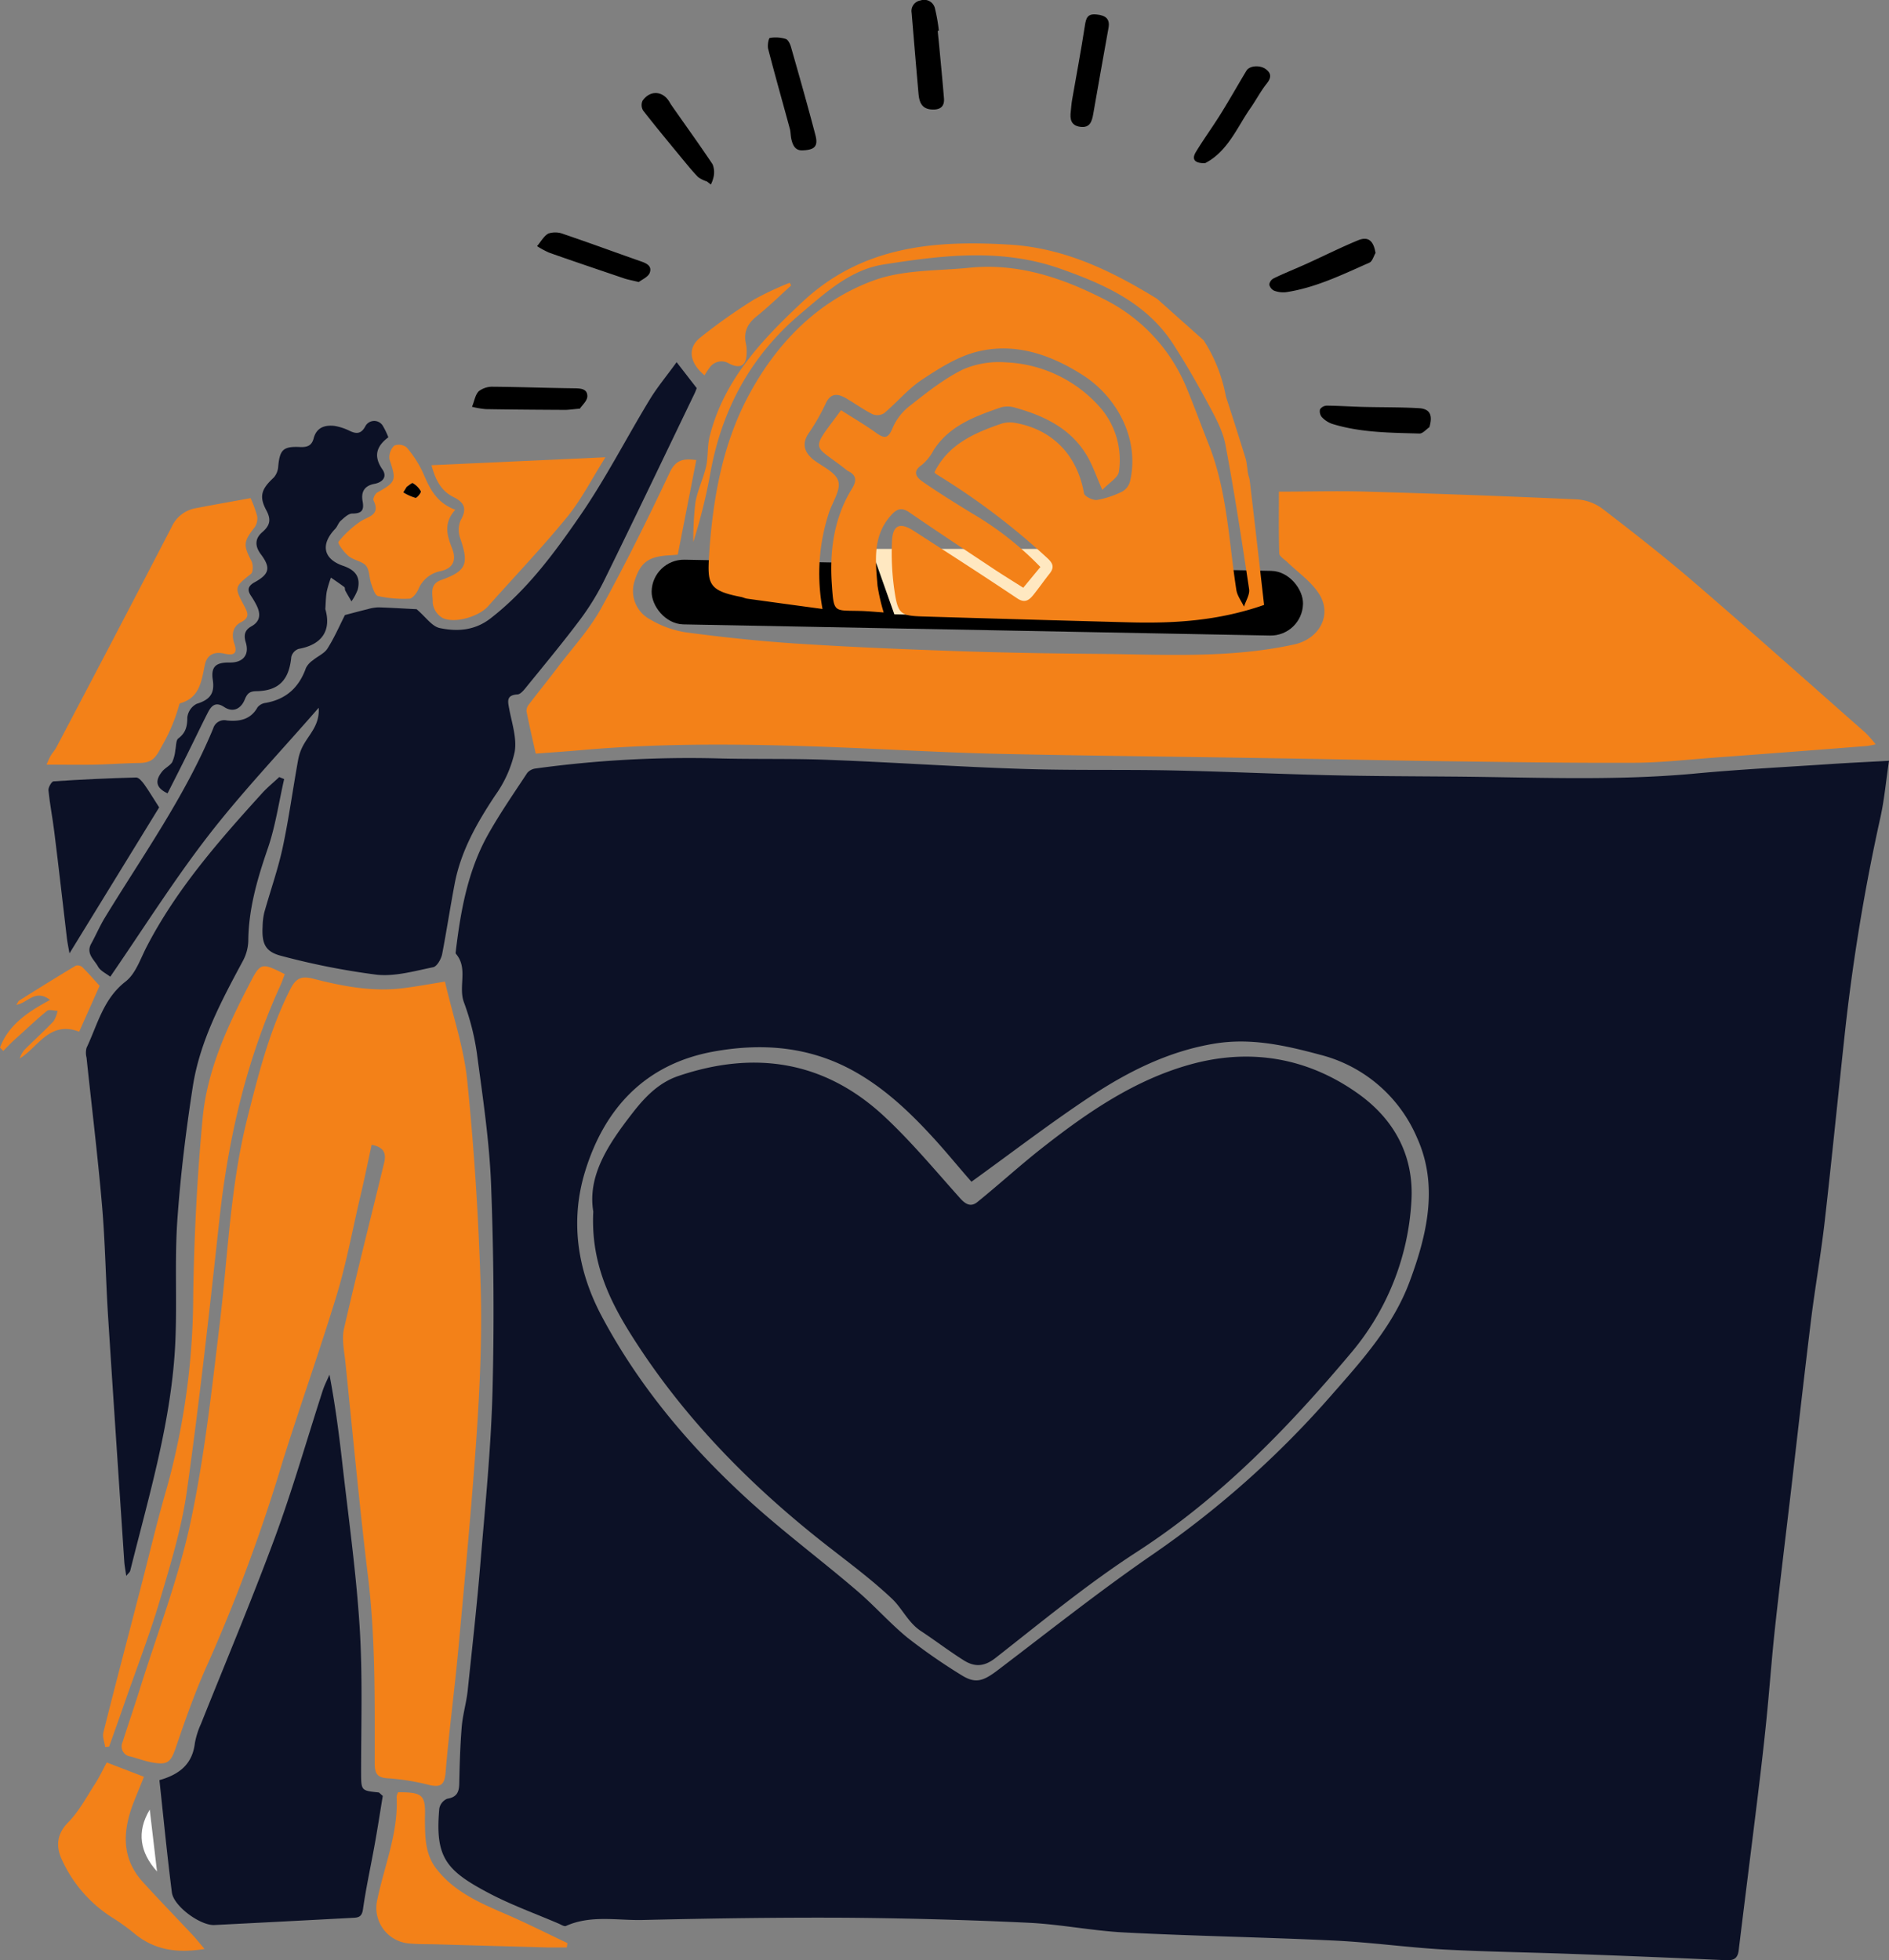
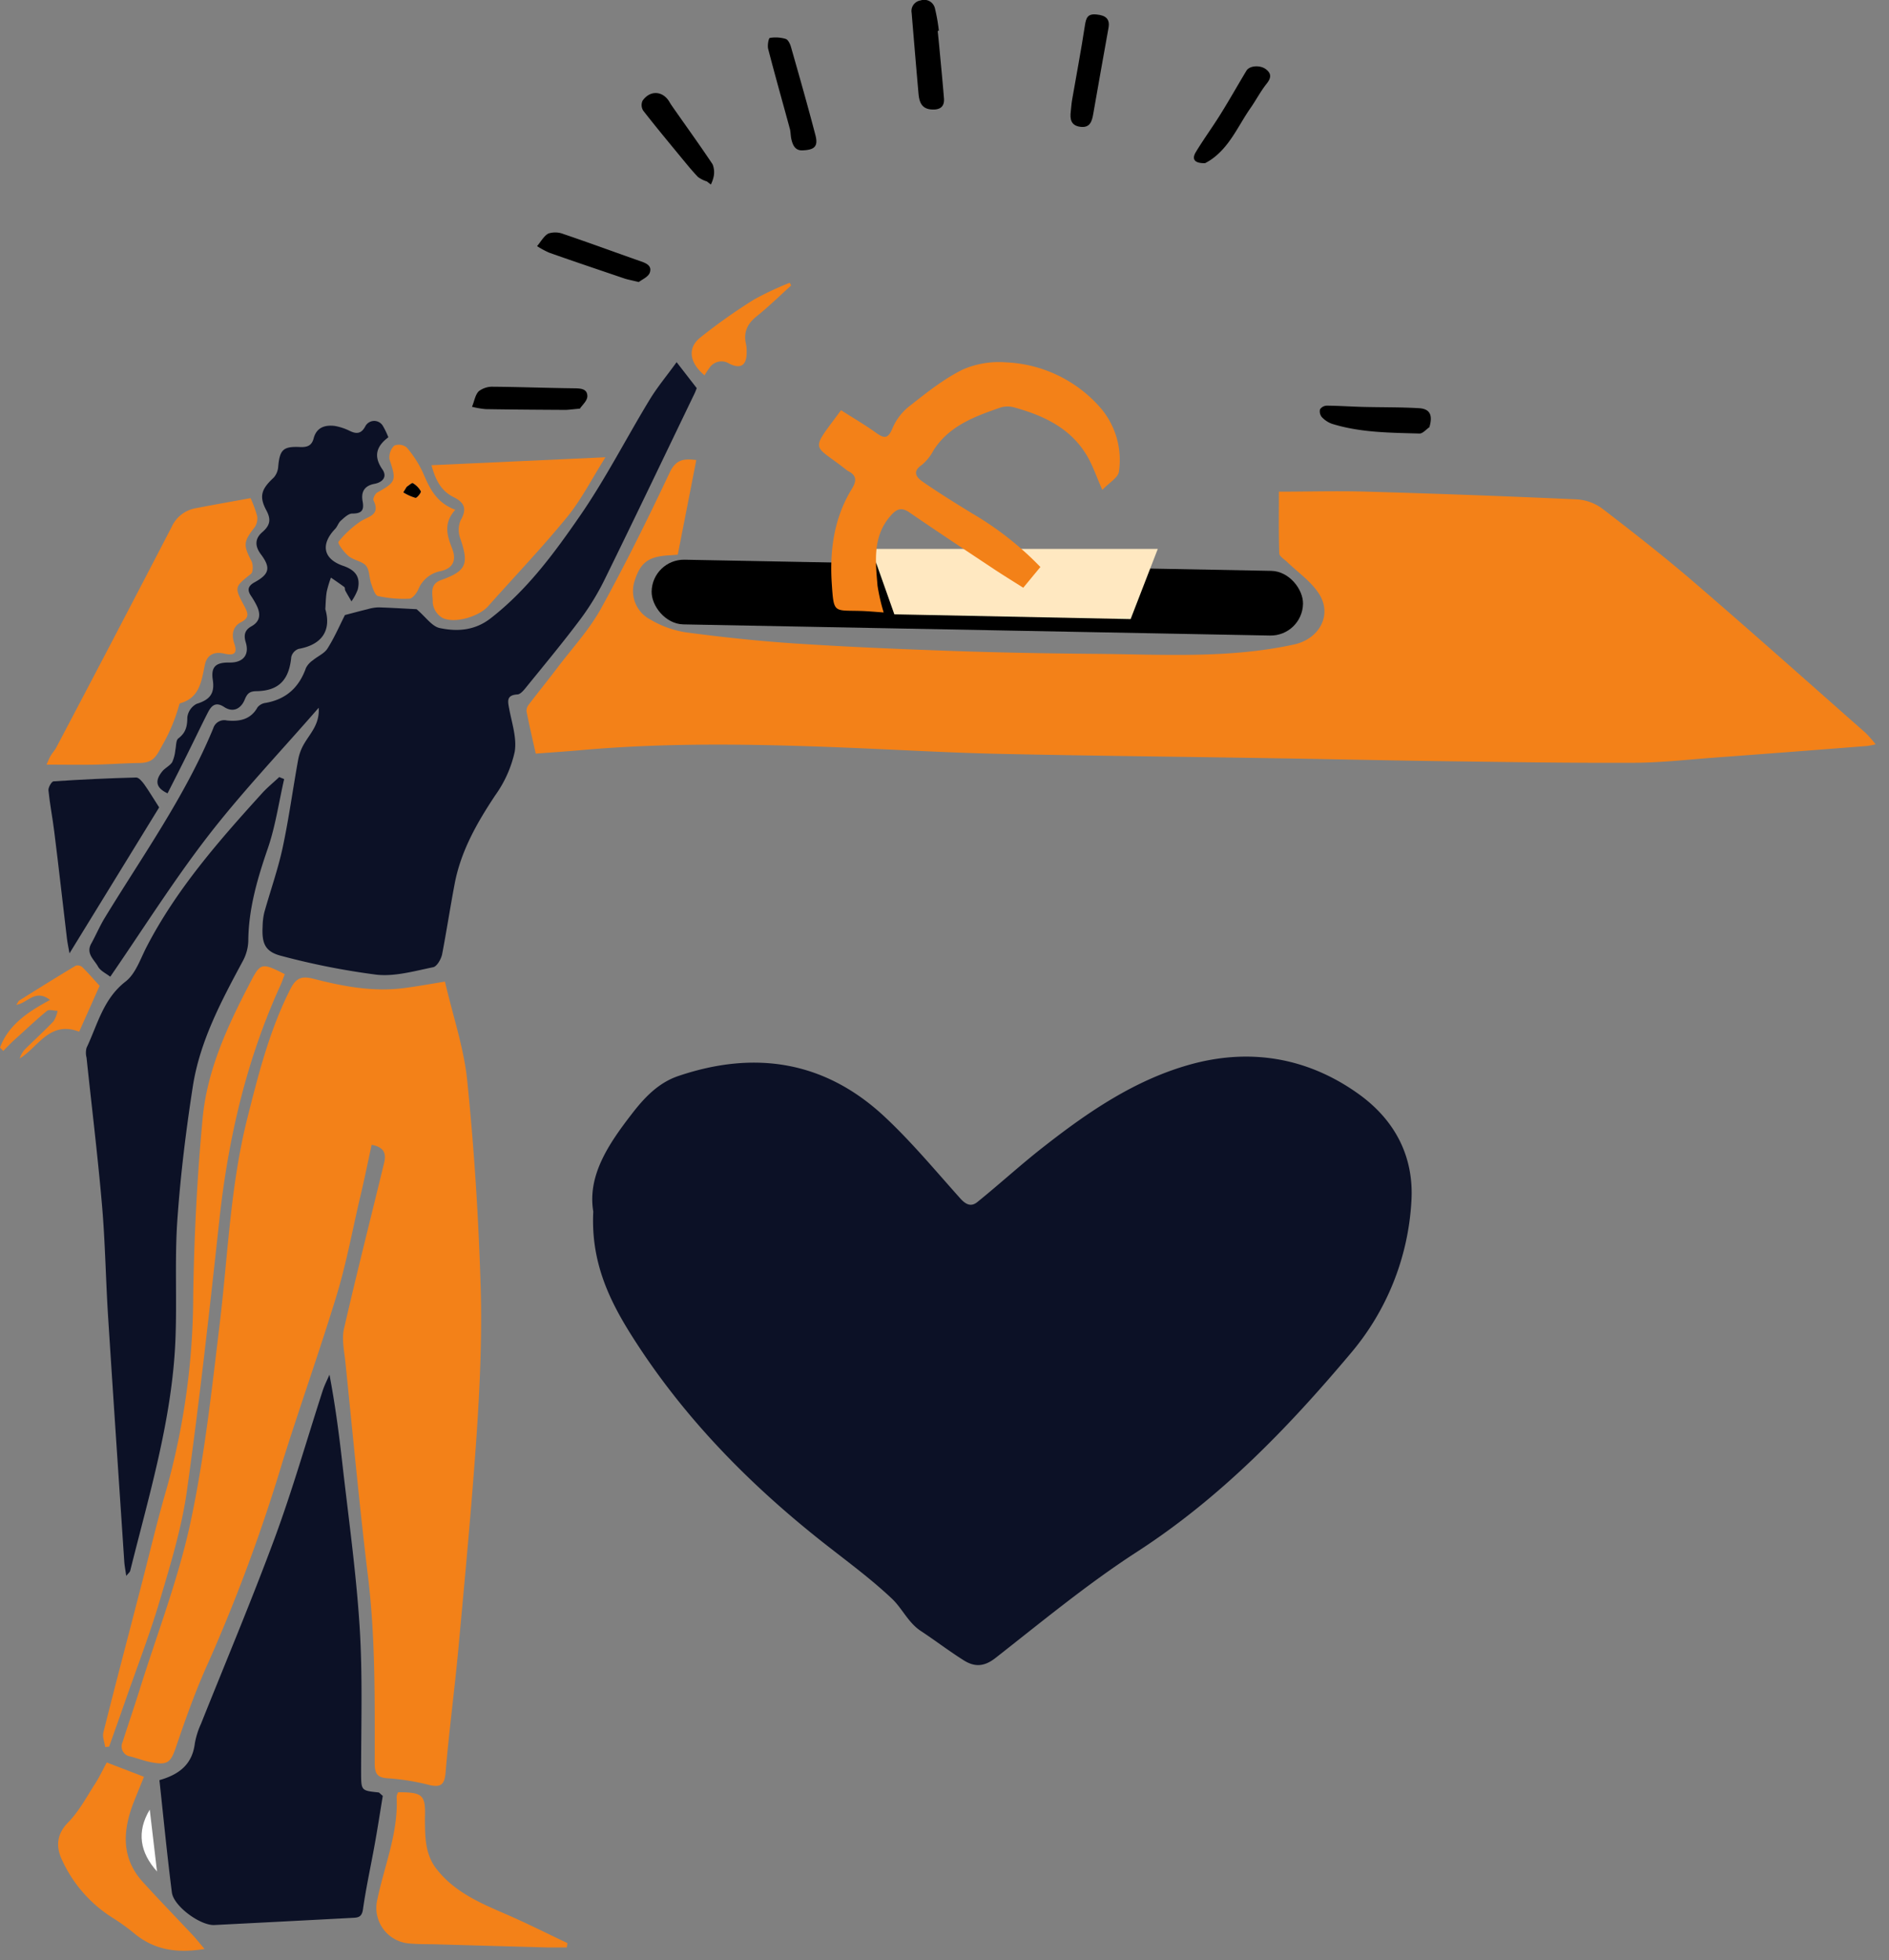
<svg xmlns="http://www.w3.org/2000/svg" viewBox="0 0 423.47 439.45">
  <rect x="0" y="0" width="423.47" height="439.45" fill="#808080" stroke="none" />
  <defs>
    <style>
      .cls-1 {
        fill: #ffe8c1;
      }

      .cls-2 {
        fill: #0c1126;
      }

      .cls-3 {
        fill: #f38118;
      }

      .cls-4 {
        fill: #fff;
      }
    </style>
  </defs>
  <g id="Layer_2" data-name="Layer 2">
    <g id="Facebook">
      <g id="A4H_Spenden_Frau_links">
        <rect x="146.09" y="126.72" width="146.05" height="14.5" rx="7.25" transform="translate(435.62 272.09) rotate(-178.91)" />
        <polygon class="cls-1" points="200.49 137.72 253.46 138.79 259.55 123.05 195.3 123.05 200.49 137.72" />
        <g>
-           <path class="cls-2" d="M421.55,183.22a446,446,0,0,0-8,48.59c-1.52,14.05-2.91,28.11-4.51,42.15-.83,7.2-2.09,14.36-3,21.55-1.56,12.7-3,25.42-4.47,38.12-1.22,10.42-2.51,20.82-3.65,31.25-.75,6.9-1.24,13.83-1.94,20.74-.56,5.58-1.21,11.14-1.89,16.7-1.42,11.62-2.9,23.23-4.31,34.85-.21,1.79-1,2.36-2.84,2.27-11.51-.53-23-1-34.56-1.41-9.62-.36-19.24-.48-28.85-1-8.19-.47-16.34-1.62-24.53-2-15.63-.75-31.29-1-46.93-1.81-7.2-.37-14.35-1.84-21.55-2.18-13.44-.64-26.9-1-40.36-1.12-15.37-.09-30.74.14-46.11.5-5.72.13-11.6-1.16-17.18,1.34-.38.17-1.07-.28-1.59-.51-5.17-2.22-10.51-4.14-15.48-6.74-9.81-5.15-12.31-8.07-11.32-19.06a3,3,0,0,1,1.77-2.21c2.08-.33,2.65-1.39,2.7-3.31.09-4.28.21-8.56.56-12.82.23-2.74,1.05-5.42,1.34-8.16,1-9.58,2.08-19.16,2.87-28.77,1.06-12.74,2.35-25.49,2.69-38.26.4-15.43.27-30.9-.32-46.33-.38-9.78-1.86-19.54-3.15-29.26a55.65,55.65,0,0,0-2.94-11.64c-1.31-3.56,1-7.61-1.79-10.86-.14-.16,0-.56,0-.84,1.08-8.95,2.69-17.79,7.12-25.76,2.68-4.81,5.84-9.35,8.86-13.95a2.94,2.94,0,0,1,1.9-1A253.52,253.52,0,0,1,160.35,170c8.67.25,17.35,0,26,.37,14.27.55,28.53,1.54,42.8,2,11.12.37,22.27.12,33.4.34,11.73.24,23.45.79,35.18,1.07,9.16.22,18.33.24,27.5.31,18,.13,36.06,1,54.08-.61,10.45-1,20.94-1.51,31.41-2.22,4.07-.27,8.15-.45,12.75-.71C422.79,175.13,422.43,179.23,421.55,183.22Zm-211.7,72.54c-5.32-5.88-11-11.39-17.94-15.36-10-5.72-20.68-6.68-31.84-4.68-15.45,2.77-24.6,12.81-28.92,26.94-3.36,11-1.77,22.08,3.77,32.47,8.18,15.35,19.18,28.5,31.84,40.22,8,7.44,16.87,14,25.21,21.14,4,3.39,7.45,7.36,11.48,10.66a131.33,131.33,0,0,0,12,8.33c3.16,2,4.88,1.49,8.25-1.08,11.62-8.83,23.06-17.93,35.08-26.18a215,215,0,0,0,40-35.79c6.75-7.68,13.59-15.34,17.22-25.1,3.93-10.56,6.52-21.59,1.65-32.31A32.22,32.22,0,0,0,296,236.47c-7.81-2.1-15.51-3.85-23.68-2.52-10.23,1.67-19.28,6.19-27.74,11.77-9.07,6-17.69,12.63-26.8,19.2C215.19,262,212.59,258.79,209.85,255.76Z" />
          <path class="cls-3" d="M151.94,124.35c1.38-7.06,2.75-14,4.15-21.22-2.69-.32-4.52-.23-5.94,2.77-4.88,10.33-9.94,20.58-15.45,30.58-2.6,4.7-6.37,8.77-9.65,13.09-2.13,2.81-4.35,5.55-6.49,8.36a2.26,2.26,0,0,0-.53,1.52c.6,3.05,1.31,6.08,2.07,9.5,3.17-.25,6.66-.47,10.14-.78,19.82-1.76,39.66-1.36,59.51-.56,11.44.46,22.89,1.14,34.34,1.39,20.9.45,41.8.65,62.7,1,12.22.19,24.44.48,36.66.64,14.2.19,28.41.42,42.61.36,6.1,0,12.2-.71,18.29-1.16q17.13-1.26,34.24-2.61a18.11,18.11,0,0,0,1.88-.37,28.39,28.39,0,0,0-2.18-2.5c-12.75-11.24-25.43-22.56-38.31-33.65-6.73-5.8-13.73-11.27-20.77-16.68a10.72,10.72,0,0,0-5.73-2.08q-23.48-1.06-47-1.73c-6.65-.2-13.31,0-19.78,0,0,4.75-.07,9.29.08,13.82,0,.67,1.11,1.32,1.75,1.93,2.37,2.29,5.21,4.25,7,6.91,3.32,4.81.3,10.35-5.42,11.6-14.74,3.22-29.65,2.22-44.52,2.1-10.59-.09-21.17-.27-31.75-.64-11.81-.41-23.61-.9-35.4-1.67-8.27-.54-16.53-1.42-24.75-2.52a22.38,22.38,0,0,1-8-2.92,7.2,7.2,0,0,1-3.51-8.32c1.29-4.31,3.06-5.7,7.56-6C150.52,124.47,151.18,124.41,151.94,124.35Z" />
          <path class="cls-3" d="M83.31,256.65c3,.53,3.25,2.18,2.81,4-3,12.41-6.15,24.77-9,37.21-.52,2.25,0,4.77.27,7.15,1.64,15.85,3.1,31.72,5,47.53C84.2,366.79,84,381.08,84,395.37c0,2.75,1,3.23,3.49,3.32a52.68,52.68,0,0,1,8.91,1.51c2.46.52,3.26-.17,3.49-2.83.76-9.21,2-18.38,2.85-27.58,1.48-16.07,3-32.12,4.11-48.21.74-11.05,1.24-22.16.9-33.22-.47-15.35-1.44-30.71-3-46-.74-7.43-3.24-14.68-5-22.3-3.13.5-6.11,1.05-9.11,1.44-7,.92-13.71-.37-20.39-2.08-2.51-.64-3.84-.29-5.15,2.3-4.66,9.18-7.14,19-9.64,28.92-3.85,15.26-4.36,30.92-6.24,46.42-1.79,14.85-3.41,29.79-6.55,44.39-2.72,12.61-7.44,24.79-11.31,37.16-1.25,4-2.61,7.94-3.88,11.93a2.28,2.28,0,0,0,1.81,3.24c1.47.39,2.91.93,4.39,1.24,4,.8,4.59.11,5.85-3.59,2.15-6.31,4.4-12.64,7.16-18.7a379.23,379.23,0,0,0,16.58-44.81c3.93-12.58,8.38-25,12.21-37.59,2.1-6.91,3.44-14.06,5.06-21.12C81.55,265.08,82.39,260.91,83.31,256.65Z" />
-           <path class="cls-3" d="M269.82,76.28a34.69,34.69,0,0,1,5,12.62q2.22,6.78,4.33,13.6a9.65,9.65,0,0,1,.28,1.12c.2,1.51.21,1.48.24,1.86A8.07,8.07,0,0,0,280,107a4.28,4.28,0,0,1,.17.79c1.11,9.33,2.17,18.67,3.21,27.82-10.43,3.64-20.39,4.17-30.43,3.9q-22.91-.61-45.82-1.3c-5.16-.15-5.8-.47-6.57-5.49a58.45,58.45,0,0,1-.6-11.37c.16-3.67,1.81-4.33,4.85-2.36,7.76,5,15.54,10,23.24,15.16,1.7,1.13,2.66.39,3.62-.8,1.25-1.56,2.39-3.2,3.63-4.76s.58-2.5-.67-3.62A157.37,157.37,0,0,0,210,106.37a2.57,2.57,0,0,1-.53-.47c3.06-6.22,8.79-8.76,14.79-10.84a6.34,6.34,0,0,1,3.17-.28c8.53,1.45,14.09,7.28,15.58,15.82.11.68,2,1.61,2.92,1.48a20.44,20.44,0,0,0,5.68-1.9,3.66,3.66,0,0,0,1.7-2.21c2.25-9.4-2.82-18.92-10.56-23.87-7.15-4.57-15.16-7.39-23.68-5.26-4.37,1.08-8.49,3.71-12.33,6.24-3.14,2.07-5.64,5.11-8.55,7.56a2.89,2.89,0,0,1-2.58.22c-2-1-3.91-2.38-5.88-3.54s-3.6-1.3-4.74,1.39a48,48,0,0,1-3.87,6.67c-1.29,2.08-.83,3.8.86,5.36a1.8,1.8,0,0,0,.21.19c2,1.6,5.09,2.86,5.72,4.89s-1.3,4.72-2.08,7.13a43.63,43.63,0,0,0-1.44,21.57c-5.84-.79-11.37-1.54-16.9-2.31-.47-.06-.91-.3-1.38-.39-7.36-1.42-7.56-2.94-7.13-9.59.8-12.15,2.91-24.26,8.58-35.07,6.25-11.91,15.53-21.64,28.36-26.31,6.62-2.41,14.26-2.11,21.45-2.83,11.13-1.11,21.2,2.43,30.72,7.35A38.67,38.67,0,0,1,266,86.94c1.75,4.22,3.31,8.52,5,12.77,4.13,10.46,4.46,21.62,6.16,32.54.2,1.31,1.12,2.5,1.72,3.75.4-1.32,1.33-2.71,1.14-3.93-1.63-10.84-3.28-21.68-5.32-32.44-.59-3.1-2.24-6.07-3.76-8.91-2.47-4.6-5.08-9.15-7.91-13.54C257.1,68,247.8,63.83,237.9,60.31c-13.28-4.74-26.62-3.1-39.91-1-7.39,1.18-12.94,6.32-18.49,11-11,9.27-17.54,21.17-20.17,35.28a124.78,124.78,0,0,1-3.91,15.92,72.09,72.09,0,0,1,.47-8.84c.47-2.74,1.78-5.34,2.4-8.07.49-2.19.25-4.55.79-6.71,3.16-12.65,11.61-21.6,20.8-30.2,13.36-12.51,29.49-13.89,46.53-12.84,12.27.75,22.85,5.9,33,12.15" />
          <path class="cls-2" d="M93.39,136.57c-2.29-.11-5.4-.31-8.51-.41a9.36,9.36,0,0,0-2.44.4c-1.71.41-3.42.88-5.11,1.32-1.14,2.23-2.33,5-3.91,7.5-.7,1.12-2.2,1.73-3.28,2.64a4.67,4.67,0,0,0-1.55,1.72c-1.53,4.33-4.39,7-9,7.83a2.82,2.82,0,0,0-1.86,1c-1.55,2.8-4.13,3.21-6.85,2.95a2.58,2.58,0,0,0-3.08,1.77C41.52,178.48,32,191.8,23.51,205.72c-1.14,1.87-2,3.91-3.06,5.83-1.24,2.23.67,3.58,1.51,5.11.54,1,1.83,1.57,2.76,2.3,7.24-10.52,14-21.25,21.66-31.21s16.38-19.09,25.06-29.08c.26,3.63-1.85,5.67-3.22,8a11,11,0,0,0-1.35,3.48c-1.21,6.63-2.1,13.32-3.51,19.9-1.06,4.91-2.77,9.69-4.12,14.54a14.8,14.8,0,0,0-.37,3.13c-.21,3.88.62,5.69,4.31,6.6a163.36,163.36,0,0,0,21.26,4.19c4.13.44,8.49-.83,12.67-1.68.84-.17,1.76-1.79,2-2.88,1-5.23,1.81-10.51,2.8-15.74,1.38-7.38,5-13.72,9.1-19.9a26.56,26.56,0,0,0,4.37-9.75c.53-3.08-.64-6.48-1.24-9.71-.33-1.72-.6-3,1.82-3.17.66,0,1.39-.86,1.89-1.48,4.15-5.12,8.37-10.18,12.31-15.45a57.13,57.13,0,0,0,5.49-9.05c6.77-13.79,13.39-27.66,20.06-41.5.24-.51.41-1,.48-1.19l-4.51-5.82c-2,2.8-4.27,5.49-6.06,8.44-5.25,8.64-9.86,17.7-15.59,26s-11.85,16.64-20.06,23c-3.52,2.73-7.45,3-11.37,2.17C96.85,140.45,95.49,138.36,93.39,136.57Z" />
          <path class="cls-2" d="M35.74,399.07c.92,8.52,1.73,16.86,2.79,25.17.39,3.1,6.4,7.47,9.53,7.31q15.42-.78,30.84-1.6c1.31-.06,2.21-.09,2.47-1.92.69-4.89,1.77-9.73,2.64-14.6.67-3.71,1.24-7.44,1.8-10.83-.65-.54-.78-.75-.94-.77-3.94-.41-3.9-.41-3.92-4.52,0-10.88.36-21.79-.33-32.64-.79-12.37-2.53-24.68-3.92-37-.73-6.44-1.58-12.86-2.84-19.5-.52,1.21-1.14,2.39-1.54,3.65-3.56,11-6.72,22.09-10.71,32.91-5.18,14-11,27.82-16.56,41.73a18.15,18.15,0,0,0-1.37,4.35C43.14,395.29,40.48,397.73,35.74,399.07Z" />
          <path class="cls-2" d="M62.6,174.2c-1.29,1.21-2.67,2.33-3.85,3.63-9.69,10.68-19.18,21.5-25.88,34.43-1.4,2.7-2.45,6-4.68,7.75-5.06,3.9-6.31,9.69-8.79,14.9a4.36,4.36,0,0,0,0,2.19c1.16,11,2.51,22,3.46,33,.72,8.26.84,16.57,1.36,24.85,1.17,18.39,2.42,36.77,3.64,55.15.07.93.25,1.85.44,3.19.48-.6.81-.84.89-1.15,4.23-17,9.38-33.91,10.13-51.61.38-9-.18-18,.43-26.91.7-10.06,1.93-20.11,3.48-30.08,1.58-10.14,6.39-19.13,11.19-28.07A10.08,10.08,0,0,0,55.66,211c.05-7.18,2-13.88,4.31-20.61,1.77-5.06,2.52-10.47,3.73-15.73Z" />
          <path class="cls-3" d="M233.23,127.11l-3.84,4.65c-2.14-1.36-4.36-2.72-6.54-4.16-6.34-4.22-12.71-8.41-19-12.74-1.8-1.24-2.88-.72-4.13.69-4.16,4.66-3.45,10.26-3,15.75a43.51,43.51,0,0,0,1.38,6c-1.91-.13-3.59-.3-5.28-.34-5.95-.15-5.9.53-6.35-6.06-.5-7.37.46-14.72,4.46-21.24,1.16-1.89,1.14-3.1-.88-4.1a1.88,1.88,0,0,1-.23-.16c-7.71-6.14-8.39-3.78-1.28-13.44,2.56,1.64,5.25,3.2,7.76,5,1.8,1.3,2.74,1.57,3.76-.92a12.47,12.47,0,0,1,3.72-4.91c3.81-3,7.67-6.11,12-8.26a20.16,20.16,0,0,1,9.7-1.64A29.81,29.81,0,0,1,246.6,91.31a17.94,17.94,0,0,1,4.24,14.41c-.16,1.35-2.19,2.49-3.72,4.1-1.34-3-2.1-5.3-3.26-7.33-3.6-6.35-9.66-9.25-16.34-11.11a5.59,5.59,0,0,0-3.11-.06c-5.77,2-11.54,4.05-15.1,9.57a10.84,10.84,0,0,1-2.65,3.33c-2.31,1.55-1.11,2.87.2,3.78,3.6,2.5,7.33,4.8,11.06,7.09A71.19,71.19,0,0,1,233.23,127.11Z" />
          <path class="cls-3" d="M56.17,111.67c-4.27.78-8.29,1.49-12.3,2.26a7.33,7.33,0,0,0-5.39,4.2q-12.84,24.76-25.85,49.42c-.35.67-.89,1.22-1.27,1.87s-.6,1.28-.93,2c3.82,0,7.32.06,10.81,0,3.33-.07,6.66-.33,10-.37,3.12-.05,3.75-1.4,5.16-4a39.07,39.07,0,0,0,3.81-9.18.36.36,0,0,1,.19-.21c4.41-1.25,4.76-5,5.53-8.64.5-2.31,2.17-3,4.37-2.49s3-.06,2.2-2.33c-.61-1.89-.38-3.73,1.54-4.72s1.58-2,.8-3.48c-2.37-4.43-2.29-4.37,1.43-7.36.5-.4.5-2.08.11-2.85-1.87-3.6-1.82-4.35.73-7.62a3.47,3.47,0,0,0,.53-2.5A26,26,0,0,0,56.17,111.67Z" />
          <path class="cls-2" d="M37.56,177.85c1.71-3.36,3.38-6.64,5-9.94,1.36-2.73,2.66-5.49,4.06-8.21.78-1.51,1.73-2.45,3.62-1.21,2.1,1.39,3.83.29,4.62-1.65.57-1.4,1.13-1.87,2.62-1.89,5-.08,7.33-2.49,7.82-7.68a2.57,2.57,0,0,1,1.63-1.8c5.33-.94,7.37-4.2,6-8.92.09-1.31.1-2.64.32-3.93a25,25,0,0,1,.94-3.13c1,.69,2,1.37,3,2.11.18.13.09.57.22.81.44.81.92,1.61,1.38,2.41a12,12,0,0,0,1.41-2.66c.67-2.8-.51-4.37-3.3-5.32-4.48-1.54-5.06-4.83-1.76-8.28.51-.53.72-1.36,1.26-1.83.76-.67,1.71-1.61,2.57-1.6,2.13,0,2.69-.74,2.32-2.75s.31-3.47,2.65-3.91c1.74-.32,3-1.53,1.75-3.29-2-2.93-1.31-5.14,1.37-7.15a18,18,0,0,0-1.24-2.57,2.25,2.25,0,0,0-3.93.12c-.91,1.71-2,1.75-3.52,1A12.46,12.46,0,0,0,75,95.48c-2.14-.24-4,.31-4.67,2.73-.44,1.77-1.52,2.09-3.2,2-3.68-.16-4.42.67-4.76,4.38a4.13,4.13,0,0,1-1,2.47c-2.74,2.54-3.37,4.17-1.66,7.35,1.15,2.14.78,3.43-.92,4.9s-1.66,3.17-.27,5c2.23,3,1.86,4.41-1.47,6.24-1.4.78-1.69,1.67-.8,3a18.94,18.94,0,0,1,1.3,2.22c.91,1.87.83,3.52-1.19,4.64-1.51.84-1.76,2-1.26,3.61.85,2.83-.64,4.56-3.65,4.51s-4.2.89-3.75,3.87c.49,3.17-.76,4.5-3.62,5.39a3.94,3.94,0,0,0-2.09,3.07c0,2-.36,3.42-2,4.67-.57.42-.48,1.75-.69,2.66a8.53,8.53,0,0,1-.7,2.68c-.55.84-1.66,1.31-2.28,2.13C34.86,174.84,34.71,176.52,37.56,177.85Z" />
          <path class="cls-3" d="M63.84,218.39c-5.49-2.79-5.46-2.55-8.17,2.69-4.87,9.39-9.24,19-10.24,29.59-1.25,13.27-1.92,26.63-2.12,40a162.59,162.59,0,0,1-6,43.22c-2.21,7.59-4,15.3-6,22.95-2.72,10.52-5.49,21-8.14,31.56-.24,1,.26,2.16.41,3.24l.88-.07c1.23-3.46,2.46-6.91,3.67-10.38,2.63-7.56,5.52-15,7.79-22.71,2.37-8,4.86-16.15,6-24.41,2.84-20.29,5.09-40.67,7.3-61,2-18.16,6.1-35.69,13.72-52.34C63.26,220,63.51,219.24,63.84,218.39Z" />
          <path class="cls-3" d="M135.73,102.51l-39,1.78c.85,3.14,2.08,5.74,4.93,7.14,2.52,1.24,3.07,2.69,1.59,5.24a5.53,5.53,0,0,0-.08,4c2,5.8,1.39,7.34-4.32,9.38-2.74,1-1.76,3.36-1.84,5.06a4.48,4.48,0,0,0,2.19,3.42c2.77,1.34,8.18-.32,10.22-2.62,5.94-6.68,12.13-13.16,17.78-20.08C130.38,111.91,132.72,107.26,135.73,102.51Z" />
          <path class="cls-3" d="M127.2,435.6c-4.59-2.17-9.13-4.47-13.78-6.48C107.7,426.65,102,424.2,98,419.17c-2.63-3.23-2.7-7-2.74-10.82,0-.28,0-.57,0-.86.17-5.1-.47-5.71-6-5.7a2.56,2.56,0,0,0-.35,1c.43,8.08-2.76,15.48-4.35,23.18a8,8,0,0,0,6.75,9.67c2.26.26,4.57.18,6.85.25q12.27.35,24.54.69c1.45,0,2.9,0,4.36,0Z" />
          <path class="cls-2" d="M35.68,181c-1.31-2-2.25-3.64-3.32-5.13-.47-.65-1.23-1.58-1.84-1.57q-9.25.24-18.5.86c-.45,0-1.22,1.38-1.16,2,.31,3.12.93,6.21,1.31,9.33,1,7.92,1.87,15.85,2.82,23.78.13,1.12.37,2.22.59,3.45Z" />
          <path class="cls-3" d="M32.27,398.32l-8.34-3.21c-.91,1.68-1.67,3.32-2.64,4.82-1.9,2.94-3.57,6.13-6,8.6s-2.81,5.13-1.56,8.05a30.11,30.11,0,0,0,11.86,13.57,45.65,45.65,0,0,1,4.59,3.35c4.42,3.61,9.4,4.44,15.68,3.42-1.27-1.47-2-2.45-2.91-3.37-3.64-3.89-7.37-7.72-10.95-11.67-4.77-5.26-4.5-11.24-2.2-17.42C30.56,402.51,31.37,400.59,32.27,398.32Z" />
          <path class="cls-3" d="M101.33,122.88c1.1,2.74.2,4.57-2.59,5.16a6.77,6.77,0,0,0-5,4.18c-.4.83-1.31,2-2,2a26.77,26.77,0,0,1-7-.6c-.69-.15-1.16-1.75-1.52-2.76-.47-1.34-.35-3.07-1.18-4.05s-2.77-1.21-3.9-2.15-2.51-2.88-2.26-3.21A22.76,22.76,0,0,1,80.66,117c1.73-1.23,4.74-1.39,3.08-4.81-.19-.39.34-1.5.82-1.77,4.25-2.36,4.33-2.75,2.75-7.45a3.69,3.69,0,0,1,1.09-3.08,2.84,2.84,0,0,1,2.76.41A24.34,24.34,0,0,1,94.83,106c1.46,3.4,2.92,6.67,7.24,8.28C99.38,117.27,100.2,120,101.33,122.88ZM93.14,111.6c.33.06,1.32-1.2,1.19-1.46a4.81,4.81,0,0,0-1.79-1.82c-.2-.12-.89.52-1.36.82l-.76,1.24A11.15,11.15,0,0,0,93.14,111.6Z" />
          <path class="cls-3" d="M.72,235.6c1-1,2-2.07,3.09-3,2.21-2,4.41-4.09,6.75-6,.48-.38,1.55,0,2.35,0a6.68,6.68,0,0,1-.9,2.34c-2.08,2.19-4.32,4.21-6.46,6.34a5.18,5.18,0,0,0-1.12,2c4.11-2.48,6.65-8.53,13.32-6L22.33,221c-1.17-1.28-2.47-2.79-3.88-4.19a1.61,1.61,0,0,0-1.46-.33c-4.24,2.54-8.43,5.15-12.61,7.78-.28.17-.42.58-.73,1,2.46-.31,4.24-3.69,7.56-1.09-5,2.7-9.28,5.56-11.21,10.67Z" />
          <path class="cls-3" d="M177.05,63.39A68.78,68.78,0,0,0,169,67.17a126.86,126.86,0,0,0-12.06,8.54c-2.85,2.3-2.41,5.61,1,8.43A18.39,18.39,0,0,1,159,82.53a3.25,3.25,0,0,1,4.5-1c2.63,1.31,3.93.3,3.88-2.66a7.5,7.5,0,0,0-.14-1.71c-.6-2.61.24-4.54,2.36-6.23,2.7-2.16,5.18-4.61,7.76-6.93Z" />
          <path class="cls-4" d="M33.57,405.68c-3,5-2.19,9.61,1.63,13.87Q34.39,412.62,33.57,405.68Z" />
          <path d="M90.42,110.38a11.15,11.15,0,0,0,2.72,1.22c.33.06,1.32-1.2,1.19-1.46a4.81,4.81,0,0,0-1.79-1.82c-.2-.12-.89.52-1.36.82Z" />
          <path class="cls-2" d="M133,271.61c-.56,11,3.37,19.46,8.38,27.45,11.33,18.06,26,33.14,42.64,46.34,5.38,4.26,11,8.33,15.94,13,2.29,2.16,3.63,5.36,6.45,7.22,3.26,2.15,6.37,4.54,9.67,6.61,2.31,1.44,4.43,1.5,7-.48,10.44-8.17,20.71-16.68,31.82-23.87,18.63-12.06,33.73-27.65,47.85-44.44a57.62,57.62,0,0,0,13.64-33.95c.69-10.21-3.73-18.4-11.73-24.17-11.48-8.27-24.53-10.46-38.13-6.6-12.11,3.43-22.45,10.45-32.27,18.13-5.16,4-10,8.45-15.13,12.6-1.42,1.17-2.6.61-3.86-.79-5.6-6.25-11-12.77-17.11-18.45-13.36-12.39-29-14.77-46.06-9-4.61,1.55-7.76,5-10.5,8.56C136.39,256.51,131.66,263.56,133,271.61Z" />
        </g>
        <path d="M180.08,33.7c2.57-.13,3.36-.94,2.72-3.4-1.73-6.61-3.6-13.19-5.48-19.77-.19-.68-.64-1.63-1.18-1.8a7.84,7.84,0,0,0-3.57-.22c-.27.05-.57,1.69-.36,2.47,1.55,6,3.23,11.89,4.84,17.84.22.79.17,1.65.37,2.45C177.75,32.65,178.33,33.86,180.08,33.7Z" />
        <path d="M210.47,6.88a40.71,40.71,0,0,0-.9-5.09A2.47,2.47,0,0,0,206.37.1a2.39,2.39,0,0,0-2,2.8c.5,6,1,12,1.53,18,.16,1.82.6,3.48,2.9,3.64,1.85.14,3-.56,2.81-2.56-.3-3.68-.66-7.35-1-11-.12-1.35-.27-2.7-.4-4.05Z" />
        <path d="M240.05,24.92c-.23,1.75,0,3.23,2.14,3.51s2.6-1.19,2.89-2.89c1.11-6.44,2.28-12.86,3.42-19.28.37-2-.63-2.8-2.58-3C243.8,3,243.47,4,243.2,5.77c-.85,5.58-1.91,11.12-2.87,16.68C240.19,23.27,240.14,24.1,240.05,24.92Z" />
-         <path d="M308.36,56.72c-.45-2.77-1.64-3.79-3.94-2.84-3.9,1.61-7.67,3.51-11.51,5.25-2.45,1.11-5,2.11-7.37,3.27a1.85,1.85,0,0,0-1,1.39,2,2,0,0,0,1.1,1.38,5.8,5.8,0,0,0,2.67.33c6.64-1,12.61-3.94,18.67-6.61C307.65,58.6,307.92,57.46,308.36,56.72Z" />
        <path d="M270.15,36.58a13.13,13.13,0,0,0,1.32-.78c4.22-2.89,6.09-7.61,8.88-11.6,1.25-1.79,2.26-3.76,3.61-5.45,1.05-1.31,1.08-2.28-.19-3.24s-3.64-.83-4.35.34c-1.95,3.24-3.8,6.53-5.8,9.74-1.78,2.86-3.78,5.6-5.53,8.48C267.1,35.7,267.78,36.63,270.15,36.58Z" />
        <path d="M159.36,41.37a7.7,7.7,0,0,0,.65-1.91,4.77,4.77,0,0,0-.27-2.64c-2.91-4.36-6-8.63-9-12.93-.21-.31-.43-.62-.61-.94-1.46-2.6-4.38-2.83-6.09-.36a2.38,2.38,0,0,0,.15,2.21c2.82,3.62,5.75,7.14,8.66,10.68,1.18,1.42,2.34,2.87,3.63,4.2a6.68,6.68,0,0,0,2,1Z" />
        <path d="M143.2,63.23c.69-.55,2.13-1.14,2.47-2.11.56-1.64-.94-2.17-2.32-2.64-5.69-2-11.33-4.08-17-6a5,5,0,0,0-3.41-.13c-1,.52-1.71,1.85-2.54,2.83a19.23,19.23,0,0,0,2.75,1.48c5.66,2,11.35,3.91,17,5.83C140.93,62.72,141.75,62.87,143.2,63.23Z" />
        <path d="M320.43,95.78c.8-2.68.17-4.12-2.31-4.27-4.21-.25-8.43-.18-12.65-.29-2.69-.07-5.37-.26-8.06-.28a1.9,1.9,0,0,0-1.49.83,2,2,0,0,0,.39,1.72A5.8,5.8,0,0,0,298.57,95c6.41,2,13.07,2,19.68,2.19C319,97.17,319.7,96.26,320.43,95.78Z" />
        <path d="M130,91.61c.47-.74,1.66-1.75,1.67-2.78,0-1.73-1.57-1.76-3-1.78-6-.07-12-.3-18.05-.35a5,5,0,0,0-3.28,1c-.84.83-1,2.29-1.53,3.49a19.46,19.46,0,0,0,3.08.53c6,.1,12,.14,18,.17C127.72,91.85,128.54,91.73,130,91.61Z" />
      </g>
    </g>
  </g>
</svg>